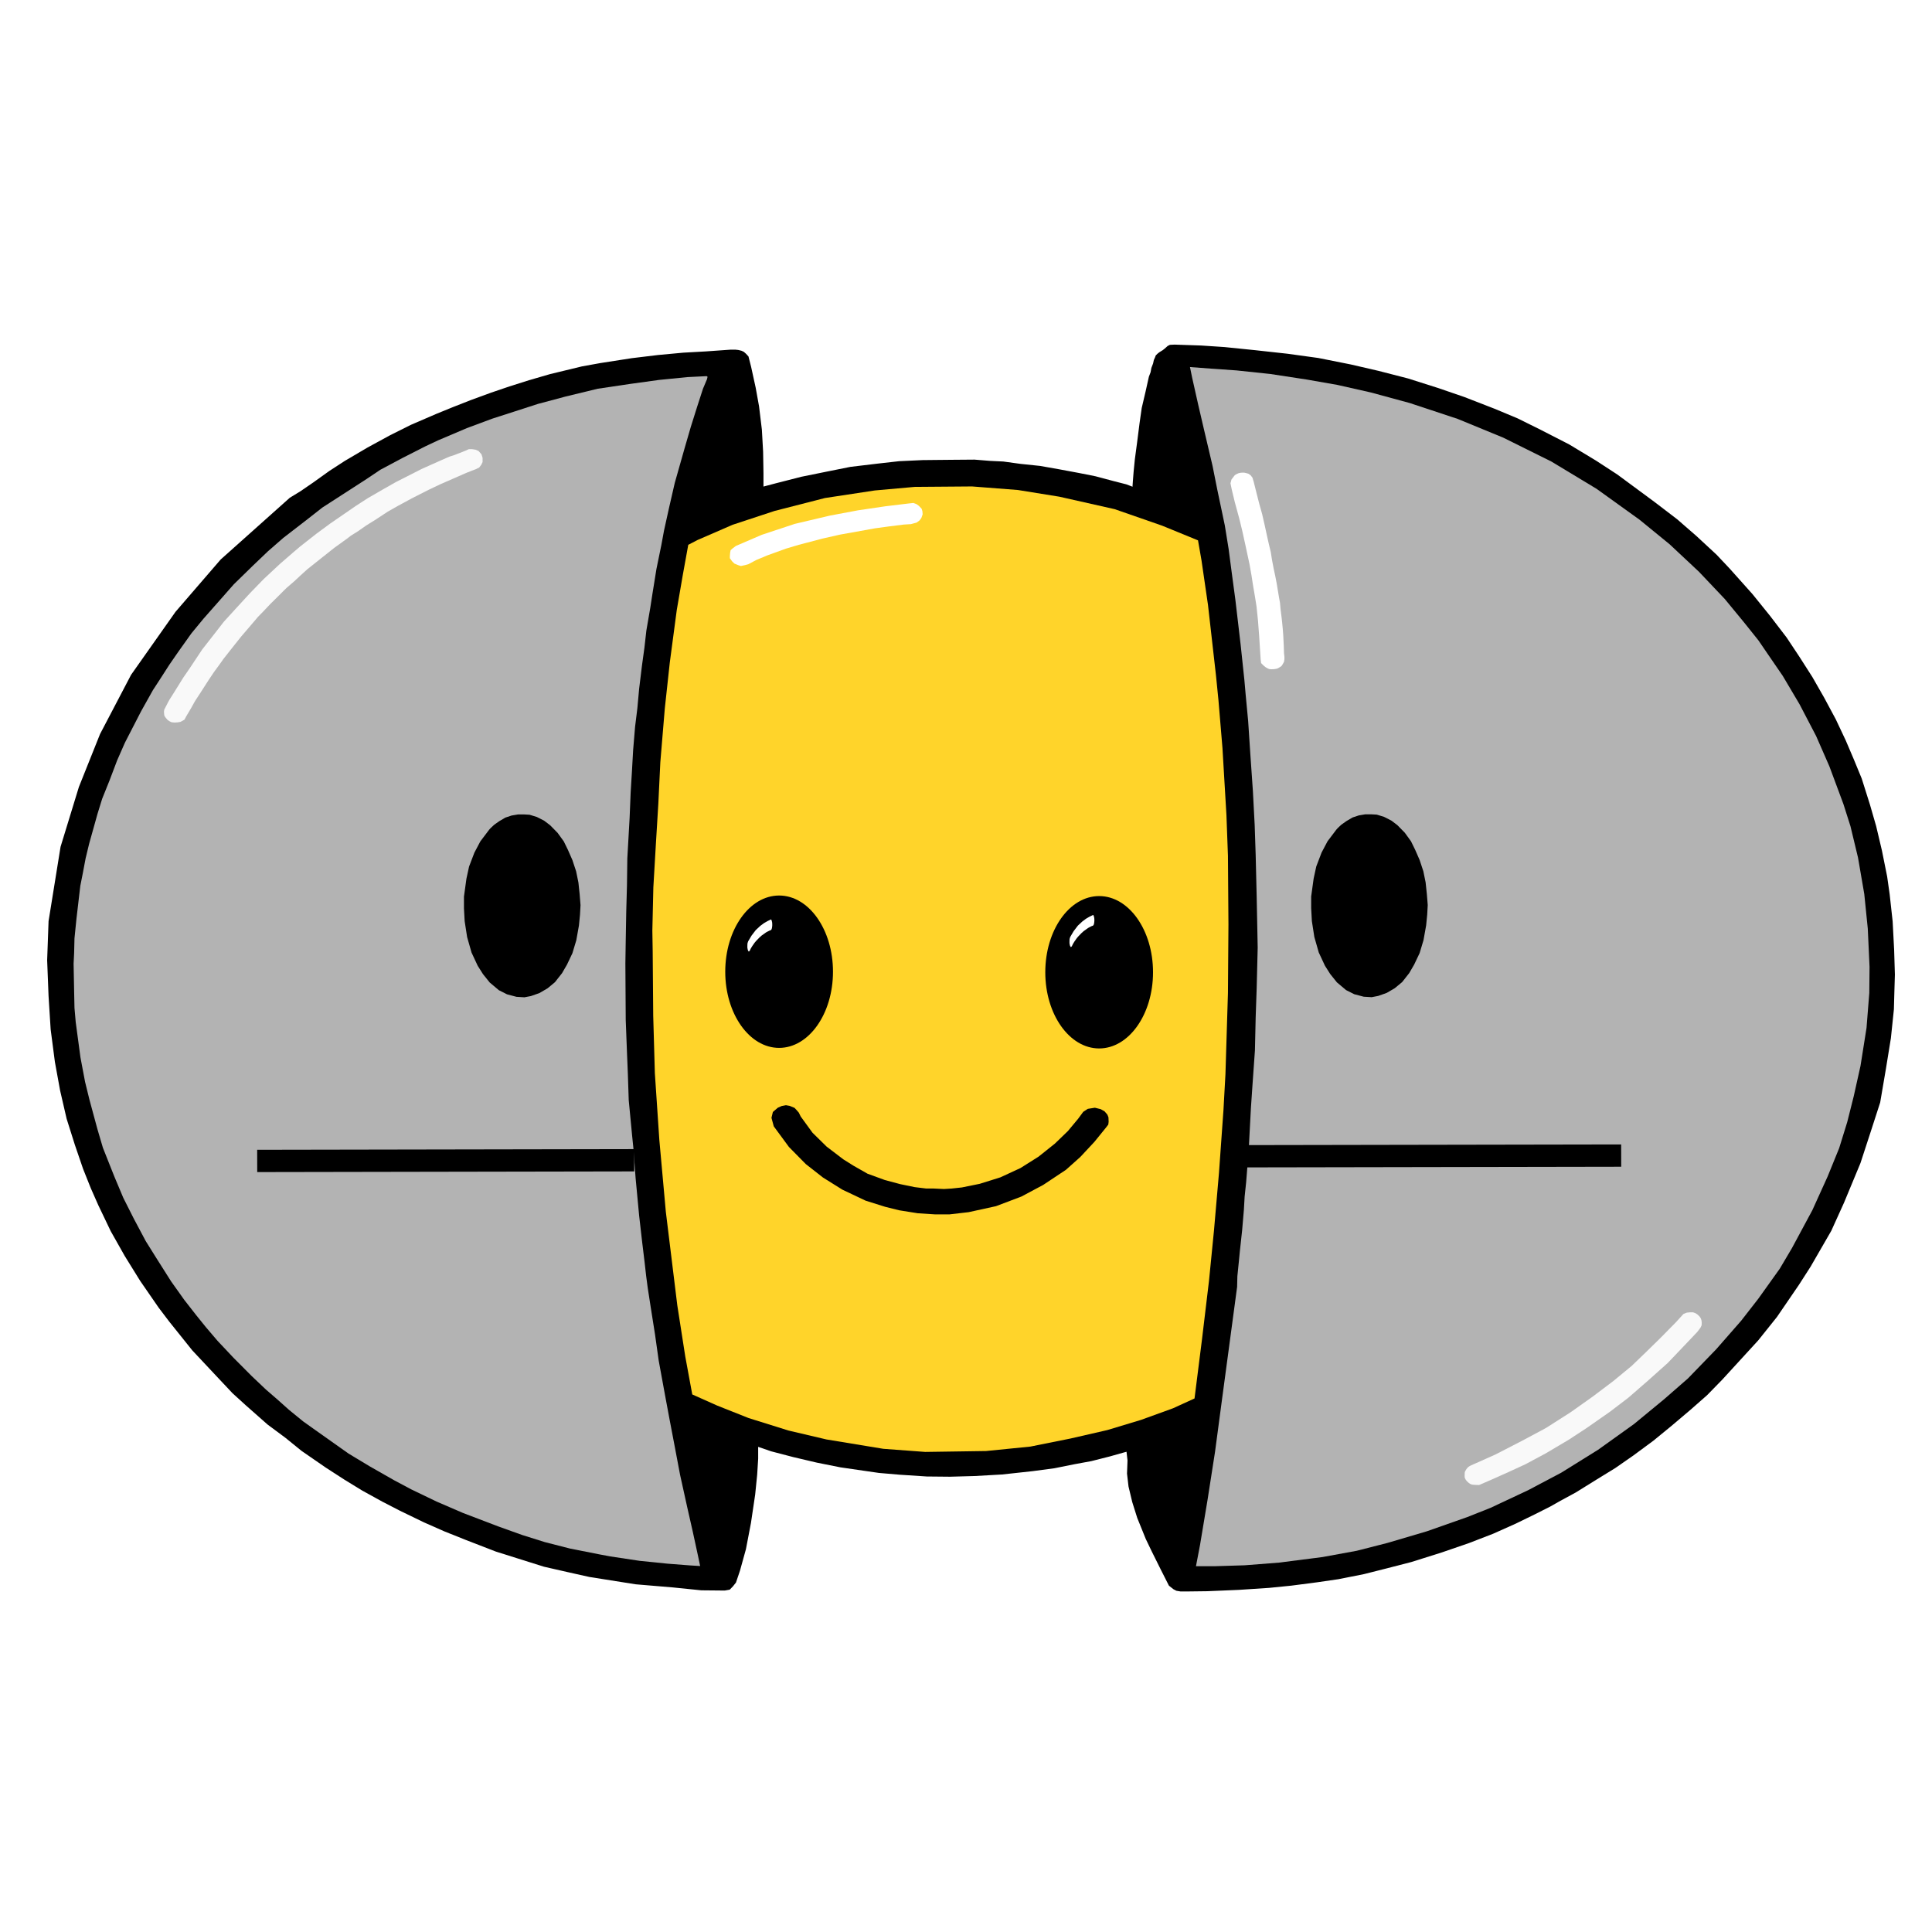
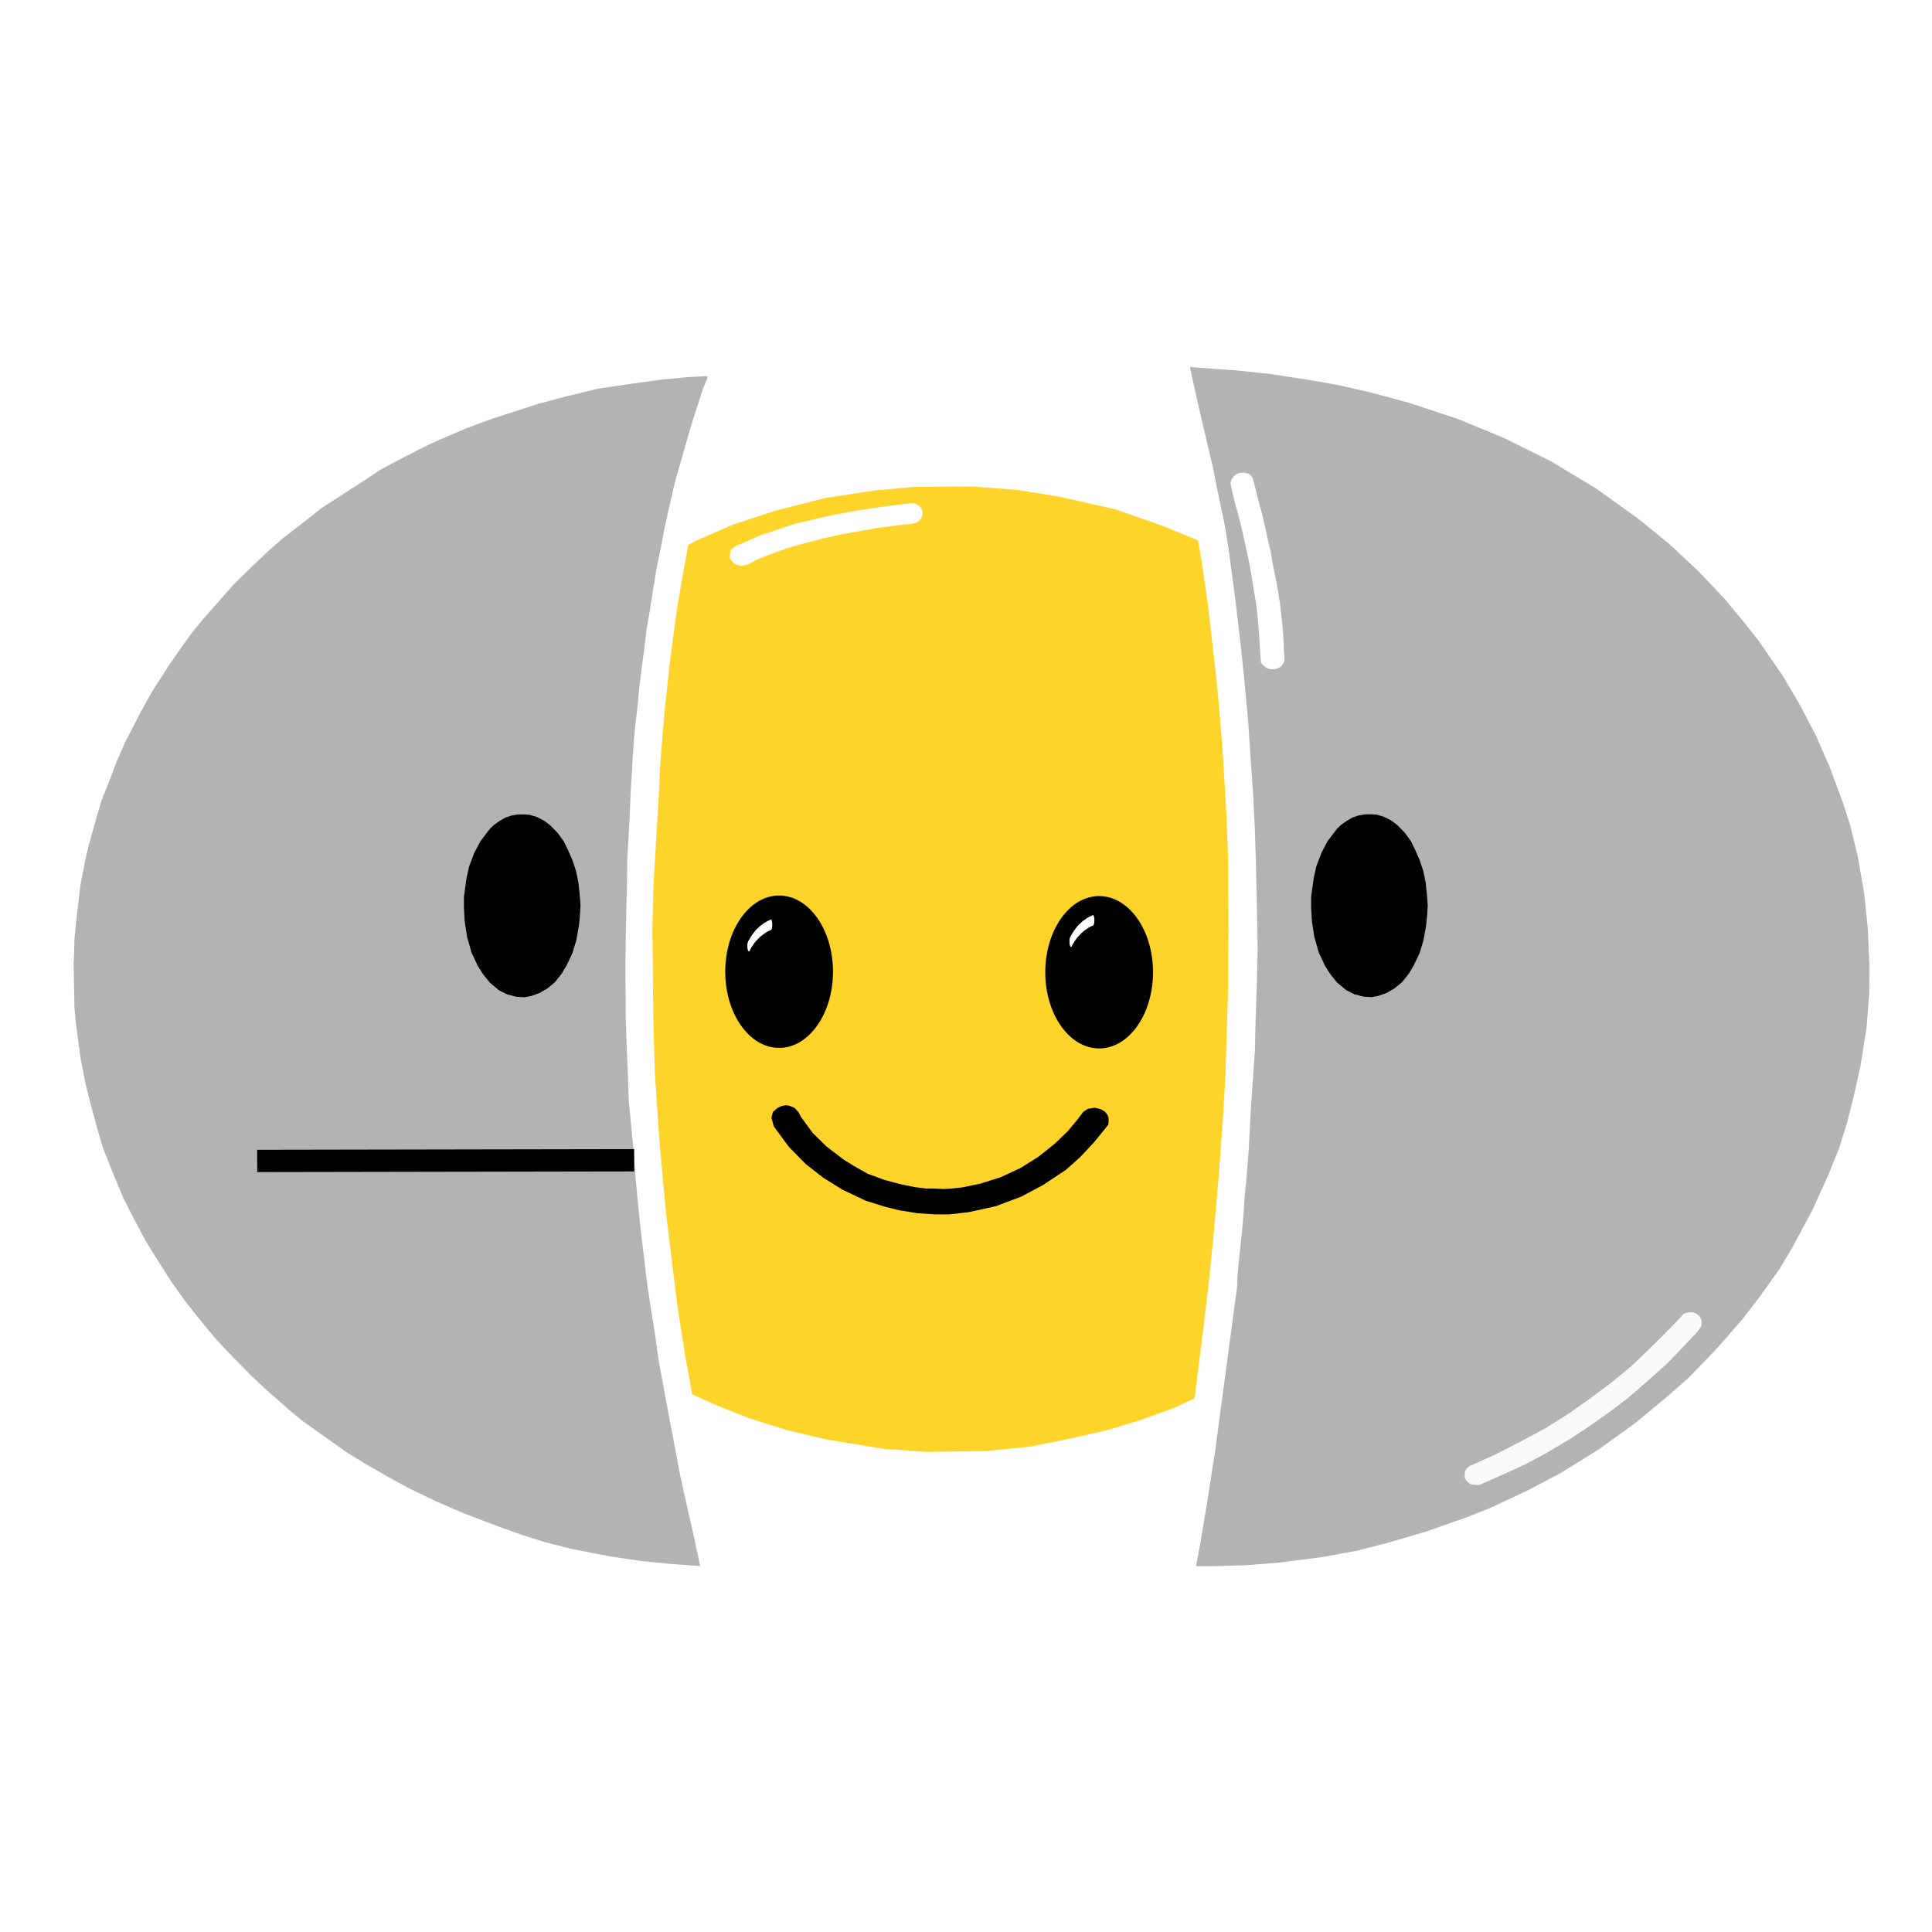
<svg xmlns="http://www.w3.org/2000/svg" xmlns:ns1="http://sodipodi.sourceforge.net/DTD/sodipodi-0.dtd" xmlns:ns2="http://www.inkscape.org/namespaces/inkscape" version="1.1" id="svg1" width="3000" height="3000" viewBox="0 0 3000 3000" ns1:docname="logoOfficial.svg" ns2:version="1.3 (0e150ed6c4, 2023-07-21)" ns2:export-filename="logoOfficial.jpg" ns2:export-xdpi="96" ns2:export-ydpi="96">
  <defs id="defs1">
    <clipPath clipPathUnits="userSpaceOnUse" id="clipPath3">
      <ellipse style="opacity:0.55;fill:#4d4d4d;stroke-width:1.003" id="ellipse3" cx="919.758" cy="1459.583" rx="75.665" ry="133.152" />
    </clipPath>
    <clipPath clipPathUnits="userSpaceOnUse" id="clipPath3-3">
-       <ellipse style="opacity:0.55;fill:#4d4d4d;stroke-width:1.003" id="ellipse3-4" cx="919.758" cy="1459.583" rx="75.665" ry="133.152" />
-     </clipPath>
+       </clipPath>
    <filter style="color-interpolation-filters:sRGB" id="filter11" ns2:label="Background-Texture">
      <feTurbulence id="feTurbulence12" type="fractalNoise" />
    </filter>
    <filter style="color-interpolation-filters:sRGB" id="filter12" ns2:label="filter2" />
    <filter ns2:label="Organic" ns2:menu="Textures" ns2:menu-tooltip="Bulging, knotty, slick 3D surface" height="1.266" y="-0.116" width="1.044" x="-0.019" style="color-interpolation-filters:sRGB;" id="filter20">
      <feGaussianBlur stdDeviation="0.5" in="SourceGraphic" result="result1" id="feGaussianBlur16" />
      <feTurbulence type="fractalNoise" baseFrequency="0.04" numOctaves="10" result="result0" id="feTurbulence16" />
      <feGaussianBlur result="result8" stdDeviation="1" id="feGaussianBlur17" />
      <feDisplacementMap in2="result0" in="result1" xChannelSelector="R" yChannelSelector="B" scale="20" result="result2" id="feDisplacementMap17" />
      <feComposite result="result7" operator="in" in="result2" in2="result8" id="feComposite17" />
      <feComposite in2="result7" result="fbSourceGraphic" k2="0.15" in="result2" k1="2" operator="arithmetic" id="feComposite18" />
      <feColorMatrix values="1 0 0 -1 0 1 0 1 -1 0 1 0 0 -1 0 -0.8 -1 0 3.7 -2.6 " in="fbSourceGraphic" result="fbSourceGraphicAlpha" type="matrix" id="feColorMatrix18" />
      <feGaussianBlur stdDeviation="0.5" result="result9" id="feGaussianBlur18" />
      <feSpecularLighting surfaceScale="10" specularExponent="3" result="result11" specularConstant="0.7" id="feSpecularLighting18">
        <feDistantLight azimuth="235" elevation="55" id="feDistantLight18" />
      </feSpecularLighting>
      <feDiffuseLighting in="result9" lighting-color="rgb(255,255,255)" result="result6" diffuseConstant="0.4" surfaceScale="50" id="feDiffuseLighting19">
        <feDistantLight elevation="10" azimuth="235" id="feDistantLight19" />
      </feDiffuseLighting>
      <feBlend result="result10" mode="screen" in2="result11" id="feBlend19" />
      <feComposite in2="fbSourceGraphic" in="result10" result="result2" operator="in" id="feComposite19" />
      <feComposite k3="0.9" k2="1" operator="arithmetic" in2="fbSourceGraphic" id="feComposite20" result="fbSourceGraphic" />
      <feColorMatrix result="fbSourceGraphicAlpha" in="fbSourceGraphic" values="0 0 0 -1 0 0 0 0 -1 0 0 0 0 -1 0 0 0 0 1 0" id="feColorMatrix20" />
      <feTurbulence id="feTurbulence20" seed="10" baseFrequency="0.12 0.02" numOctaves="10" type="fractalNoise" in="fbSourceGraphic" />
      <feColorMatrix id="feColorMatrix21" values="1 0 0 0 0 0 1 0 0 0 0 0 1 0 0 0 0 0 0.7 0 " result="result5" />
      <feComposite id="feComposite21" in2="result5" operator="out" in="fbSourceGraphic" />
      <feMorphology id="feMorphology21" result="result3" radius="1.3" operator="dilate" />
      <feTurbulence id="feTurbulence21" seed="25" type="turbulence" baseFrequency="0.08 0.05" numOctaves="8" result="result91" />
      <feDisplacementMap id="feDisplacementMap21" result="result4" scale="5" yChannelSelector="G" xChannelSelector="R" in="result3" in2="result91" />
      <feSpecularLighting id="feSpecularLighting21" specularExponent="35" specularConstant="1" surfaceScale="2" lighting-color="rgb(255,255,255)" result="result1" in="result4">
        <feDistantLight id="feDistantLight21" azimuth="235" elevation="75" />
      </feSpecularLighting>
      <feComposite id="feComposite22" operator="in" result="result2" in="result1" in2="result4" />
      <feComposite id="feComposite23" k3="1" k2="1" operator="arithmetic" result="result4" in="result4" in2="result2" />
      <feBlend id="feBlend23" mode="multiply" in2="result4" result="fbSourceGraphic" />
      <feColorMatrix result="fbSourceGraphicAlpha" in="fbSourceGraphic" values="0 0 0 -1 0 0 0 0 -1 0 0 0 0 -1 0 0 0 0 1 0" id="feColorMatrix23" />
      <feTurbulence id="feTurbulence23" seed="8" type="fractalNoise" baseFrequency="0.03" numOctaves="5" result="result8" in="fbSourceGraphic" />
      <feColorMatrix id="feColorMatrix24" values="1 0 0 0 0 0 1 0 0 0 0 0 1 0 0 0 0 0 4 -0.7 " result="result5" />
      <feComposite id="feComposite24" result="result11" in2="result5" operator="in" in="fbSourceGraphic" />
      <feDisplacementMap id="feDisplacementMap24" result="result4" scale="50" yChannelSelector="G" xChannelSelector="R" in="result11" in2="result8" />
      <feComposite id="feComposite25" result="result7" in2="fbSourceGraphicAlpha" operator="arithmetic" in="result4" k2="1.3" />
      <feColorMatrix id="feColorMatrix25" result="fbSourceGraphicAlpha" in="result7" values="1 0 0 -1 0 1 0 1 -1 0 1 0 0 -1 0 -0.8 -1 0 4 -2.5 " />
      <feGaussianBlur id="feGaussianBlur25" stdDeviation="0.5" result="result10" />
      <feDiffuseLighting id="feDiffuseLighting25" surfaceScale="15" diffuseConstant="0.4" result="result6" lighting-color="rgb(255,255,255)" in="result10">
        <feDistantLight id="feDistantLight25" azimuth="235" elevation="25" />
      </feDiffuseLighting>
      <feComposite id="feComposite26" operator="in" result="result2" in="result6" in2="result7" />
      <feComposite id="feComposite27" in2="result7" operator="arithmetic" k2="0.8" k3="0.8" result="result12" />
      <feBlend id="feBlend27" in2="result12" mode="lighten" result="fbSourceGraphic" />
      <feColorMatrix result="fbSourceGraphicAlpha" in="fbSourceGraphic" values="0 0 0 -1 0 0 0 0 -1 0 0 0 0 -1 0 0 0 0 1 0" id="feColorMatrix27" />
      <feGaussianBlur id="feGaussianBlur27" result="result1" in="fbSourceGraphic" stdDeviation="2" />
      <feTurbulence id="feTurbulence27" result="result0" numOctaves="5" baseFrequency="0.05" type="fractalNoise" />
      <feDisplacementMap id="feDisplacementMap27" result="result2" scale="10" yChannelSelector="G" xChannelSelector="R" in="result1" in2="result0" />
      <feColorMatrix id="feColorMatrix28" values="1 0 0 0 0 0 1 0 0 0 0 0 1 0 0 0 0 0 10 0 " result="result3" />
      <feBlend id="feBlend28" mode="multiply" in="result2" result="result5" in2="result3" />
      <feGaussianBlur id="feGaussianBlur28" result="result4" in="result3" stdDeviation="5" />
      <feComposite id="feComposite28" k1="0.5" k3="1.5" k2="0.15" in="result4" in2="result5" operator="arithmetic" result="result6" />
      <feComposite id="feComposite29" operator="in" in="result6" in2="result4" result="fbSourceGraphic" />
      <feColorMatrix result="fbSourceGraphicAlpha" in="fbSourceGraphic" values="0 0 0 -1 0 0 0 0 -1 0 0 0 0 -1 0 0 0 0 1 0" id="feColorMatrix29" />
      <feFlood id="feFlood29" result="flood" in="fbSourceGraphic" flood-opacity="0.498" flood-color="rgb(0,0,0)" />
      <feGaussianBlur id="feGaussianBlur29" result="blur" in="fbSourceGraphic" stdDeviation="3" />
      <feOffset id="feOffset29" result="offset" in="blur" dx="6" dy="6" />
      <feComposite id="feComposite30" result="comp1" operator="in" in="flood" in2="offset" />
      <feComposite id="feComposite31" result="fbSourceGraphic" operator="over" in="fbSourceGraphic" in2="comp1" />
      <feColorMatrix result="fbSourceGraphicAlpha" in="fbSourceGraphic" values="0 0 0 -1 0 0 0 0 -1 0 0 0 0 -1 0 0 0 0 1 0" id="feColorMatrix31" />
      <feFlood id="feFlood31" result="flood" in="fbSourceGraphic" flood-opacity="0.498" flood-color="rgb(0,0,0)" />
      <feGaussianBlur id="feGaussianBlur31" result="blur" in="fbSourceGraphic" stdDeviation="3" />
      <feOffset id="feOffset31" result="offset" in="blur" dx="6" dy="6" />
      <feComposite id="feComposite32" result="comp1" operator="in" in="flood" in2="offset" />
      <feComposite id="feComposite33" result="fbSourceGraphic" operator="over" in="fbSourceGraphic" in2="comp1" />
      <feColorMatrix result="fbSourceGraphicAlpha" in="fbSourceGraphic" values="0 0 0 -1 0 0 0 0 -1 0 0 0 0 -1 0 0 0 0 1 0" id="feColorMatrix33" />
      <feTurbulence id="feTurbulence33" seed="8" type="fractalNoise" baseFrequency="0.03" numOctaves="5" result="result8" in="fbSourceGraphic" />
      <feColorMatrix id="feColorMatrix34" values="1 0 0 0 0 0 1 0 0 0 0 0 1 0 0 0 0 0 4 -0.7 " result="result5" />
      <feComposite id="feComposite34" result="result11" in2="result5" operator="in" in="fbSourceGraphic" />
      <feDisplacementMap id="feDisplacementMap34" result="result4" scale="50" yChannelSelector="G" xChannelSelector="R" in="result11" in2="result8" />
      <feComposite id="feComposite35" result="result7" in2="fbSourceGraphicAlpha" operator="arithmetic" in="result4" k2="1.3" />
      <feColorMatrix id="feColorMatrix35" result="fbSourceGraphicAlpha" in="result7" values="1 0 0 -1 0 1 0 1 -1 0 1 0 0 -1 0 -0.8 -1 0 4 -2.5 " />
      <feGaussianBlur id="feGaussianBlur35" stdDeviation="0.5" result="result10" />
      <feDiffuseLighting id="feDiffuseLighting35" surfaceScale="15" diffuseConstant="0.4" result="result6" lighting-color="rgb(255,255,255)" in="result10">
        <feDistantLight id="feDistantLight35" azimuth="235" elevation="25" />
      </feDiffuseLighting>
      <feComposite id="feComposite36" operator="in" result="result2" in="result6" in2="result7" />
      <feComposite id="feComposite37" in2="result7" operator="arithmetic" k2="0.8" k3="0.8" result="result12" />
      <feBlend id="feBlend37" in2="result12" mode="lighten" result="fbSourceGraphic" />
      <feColorMatrix result="fbSourceGraphicAlpha" in="fbSourceGraphic" values="0 0 0 -1 0 0 0 0 -1 0 0 0 0 -1 0 0 0 0 1 0" id="feColorMatrix37" />
      <feTurbulence id="feTurbulence37" numOctaves="3" baseFrequency="0.037" result="result0" in="fbSourceGraphic" />
      <feSpecularLighting id="feSpecularLighting37" specularExponent="24.3" surfaceScale="2" specularConstant="1" result="result1">
        <feDistantLight id="feDistantLight37" elevation="45" azimuth="225" />
      </feSpecularLighting>
      <feDiffuseLighting id="feDiffuseLighting37" in="result0" surfaceScale="3" diffuseConstant="1.21">
        <feDistantLight id="feDistantLight38" azimuth="225" elevation="42" />
      </feDiffuseLighting>
      <feBlend id="feBlend38" in2="fbSourceGraphic" mode="multiply" result="result91" />
      <feComposite id="feComposite38" operator="arithmetic" in="result1" k2="1" k3="1" in2="result91" />
      <feComposite id="feComposite39" in2="fbSourceGraphicAlpha" operator="in" result="result2" />
    </filter>
    <filter style="color-interpolation-filters:sRGB;" ns2:label="Drop Shadow" id="filter46" x="-0.003" y="-0.021" width="1.01" height="1.089">
      <feFlood result="flood" in="SourceGraphic" flood-opacity="0.498" flood-color="rgb(0,0,0)" id="feFlood45" />
      <feGaussianBlur result="blur" in="SourceGraphic" stdDeviation="3" id="feGaussianBlur45" />
      <feOffset result="offset" in="blur" dx="6" dy="16.261" id="feOffset45" />
      <feComposite result="comp1" operator="in" in="flood" in2="offset" id="feComposite45" />
      <feComposite result="comp2" operator="over" in="SourceGraphic" in2="comp1" id="feComposite46" />
    </filter>
    <filter style="color-interpolation-filters:sRGB;" ns2:label="Drop Shadow" id="filter52" x="-0.003" y="-0.004" width="1.009" height="1.022">
      <feFlood result="flood" in="SourceGraphic" flood-opacity="0.498" flood-color="rgb(0,0,0)" id="feFlood51" />
      <feGaussianBlur result="blur" in="SourceGraphic" stdDeviation="3" id="feGaussianBlur51" />
      <feOffset result="offset" in="blur" dx="6" dy="25.38" id="feOffset51" />
      <feComposite result="comp1" operator="in" in="flood" in2="offset" id="feComposite51" />
      <feComposite result="comp2" operator="over" in="SourceGraphic" in2="comp1" id="feComposite52" />
    </filter>
  </defs>
  <ns1:namedview id="namedview1" pagecolor="#505050" bordercolor="#ffffff" borderopacity="1" ns2:showpageshadow="0" ns2:pageopacity="0" ns2:pagecheckerboard="1" ns2:deskcolor="#505050" ns2:zoom="0.19351156" ns2:cx="498.67822" ns2:cy="1883.6084" ns2:window-width="1920" ns2:window-height="1009" ns2:window-x="-8" ns2:window-y="-8" ns2:window-maximized="1" ns2:current-layer="layer2" showgrid="false" />
  <g ns2:groupmode="layer" ns2:label="Image" id="g1" />
  <g ns2:groupmode="layer" id="layer1" ns2:label="background" />
  <g ns2:groupmode="layer" id="layer2" ns2:label="background-texture">
    <g id="g19" transform="matrix(1.199,0,0,1.071,-191.362,2870.937)" style="filter:url(#filter52)">
-       <path style="fill:#000000" d="m 528.913,-1984.331 -89.525,89.525 -58.465,75.822 -57.552,91.352 -40.195,85.871 -27.406,76.736 -23.752,86.784 -15.53,107.795 -1.827,56.638 1.827,52.071 2.706,48.224 5.491,47.155 6.782,41.664 8.398,40.695 10.658,37.788 10.658,34.882 10.012,28.099 9.689,24.546 16.149,37.788 18.087,35.851 20.025,36.173 23.9,38.757 13.565,20.025 30.037,41.987 28.422,33.913 23.577,28.099 17.118,17.441 28.422,28.099 22.931,19.056 20.994,19.056 31.329,24.223 24.546,17.764 22.608,15.503 26.161,16.149 22.931,13.242 31.006,16.795 26.807,13.242 27.453,12.273 38.757,16.795 28.422,10.012 33.913,11.95 30.36,7.752 28.422,7.106 60.074,10.658 48.124,4.522 36.819,4.199 30.36,0.323 6.46,-1.292 4.199,-4.845 3.876,-5.491 5.168,-17.118 7.752,-31.329 6.46,-37.788 5.491,-41.341 2.584,-28.745 1.292,-23.254 v -17.118 l 16.795,6.46 28.745,8.397 30.683,8.075 30.36,6.782 49.739,8.075 26.807,2.584 35.205,2.584 30.037,0.323 31.652,-0.969 35.85,-2.261 39.726,-4.845 28.099,-4.199 25.838,-5.814 21.962,-4.522 23.9,-6.782 18.41,-5.814 3.23,-0.969 1.292,12.596 -0.646,19.056 1.938,18.733 4.845,22.608 6.46,22.931 10.981,30.36 7.752,18.087 11.627,26.161 10.658,23.577 5.814,5.168 3.876,2.261 5.168,0.969 h 10.981 l 23.577,-0.323 41.018,-1.938 39.403,-2.907 28.745,-3.23 33.267,-4.845 27.776,-4.522 33.267,-7.428 27.453,-7.752 33.59,-9.689 39.403,-13.888 35.205,-13.565 31.329,-13.565 29.068,-14.534 24.869,-13.565 20.025,-11.304 13.242,-8.397 19.702,-11.95 26.484,-18.41 24.869,-17.118 23.254,-18.087 26.161,-21.64 23.254,-21.317 24.869,-23.577 21.317,-20.994 19.702,-22.608 46.509,-56.844 24.223,-33.913 28.422,-46.509 15.18,-26.484 26.807,-51.999 16.472,-40.695 21.317,-57.49 13.565,-46.509 11.95,-41.341 7.428,-48.77 6.46,-44.571 3.876,-41.664 0.646,-26.161 0.646,-24.223 -0.969,-35.851 -1.938,-41.341 -3.876,-39.403 -3.23,-25.515 -6.782,-37.788 -7.428,-35.205 -8.075,-31.329 -10.658,-37.788 -10.335,-28.099 -10.335,-27.13 -12.919,-30.683 -15.18,-31.652 -15.18,-29.714 -16.795,-29.391 -16.472,-27.776 -21.64,-31.652 -22.608,-31.329 -29.391,-36.82 -17.118,-20.348 -26.161,-27.13 -24.869,-24.223 -29.068,-24.869 -48.447,-40.049 -27.453,-20.025 -34.882,-23.577 -37.142,-21.317 -29.714,-16.472 -29.714,-13.888 -39.403,-17.118 -33.59,-12.919 -39.08,-13.888 -38.111,-10.981 -36.173,-9.366 -41.987,-9.366 -39.726,-6.137 -41.987,-5.168 -39.726,-4.522 -30.36,-2.261 -34.236,-1.292 -6.137,0.323 -2.907,1.615 -3.876,3.876 -2.584,2.261 -4.199,2.907 -2.422,2.099 -2.342,2.584 -0.969,2.907 -1.534,3.795 -0.969,5.006 -2.18,6.298 -1.05,6.379 -2.18,6.379 -4.269,21.431 -5.024,23.98 -2.74,21.468 -3.197,28.091 -2.969,24.893 -1.599,18.042 -0.914,13.018 -0.457,7.308 v 1.37 l -7.993,-3.426 -15.987,-4.568 -23.752,-7.08 -21.468,-4.796 -25.122,-5.253 -25.35,-5.024 -25.35,-2.969 -22.381,-3.426 -17.128,-0.913 -20.097,-1.827 -26.264,0.228 -21.011,0.228 -19.869,0.228 -8.907,0.457 -21.696,1.142 -27.177,3.426 -35.856,4.796 -31.516,7.08 -32.202,7.308 -18.27,5.253 -14.388,4.111 -16.215,4.796 v -19.869 l -0.457,-30.603 -1.599,-31.973 -3.654,-33.8 -4.339,-26.949 -5.938,-30.375 -3.426,-15.073 -3.197,-3.882 -2.741,-2.74 -2.969,-1.599 -4.111,-1.142 -3.654,-0.457 h -6.851 l -5.938,0.457 -11.419,0.913 -14.388,1.142 -29.233,1.827 -32.887,3.426 -33.8,4.568 -40.652,7.08 -23.752,4.796 -41.337,11.191 -27.406,8.907 -25.122,8.907 -23.98,9.135 -26.721,10.962 -22.838,10.049 -20.554,9.364 -33.572,16.215 -26.949,15.073 -29.233,17.814 -29.461,19.412 -20.097,14.616 -20.783,16.672 -16.672,12.789 z" id="path16-1" />
      <path style="fill:#b3b3b3" d="m 1068.804,-2160.64 -24.665,1.37 -36.998,4.111 -38.368,5.938 -41.108,6.851 -42.022,11.419 -35.17,10.505 -31.516,11.419 -27.862,10.049 -32.887,13.703 -37.454,17.814 -16.443,8.678 -29.689,16.9 -28.319,16.9 -18.27,13.703 -56.867,41.108 -22.153,19.412 -28.547,24.665 -19.869,19.412 -19.641,21.011 -14.616,15.987 -9.82,10.734 -39.053,49.558 -15.987,21.696 -17.128,26.949 -11.419,18.499 -11.419,19.869 -9.82,16.9 -10.734,21.468 -4.568,9.135 -21.011,45.676 -10.049,25.578 -9.82,29.004 -9.592,26.72 -5.938,21.468 -10.962,43.849 -4.568,21.239 -3.654,21.696 -3.197,18.042 -5.024,48.188 -2.512,27.862 -0.457,21.239 -0.685,15.53 0.685,39.967 0.457,24.208 1.599,20.554 6.166,51.386 5.938,35.17 5.71,26.035 10.277,42.479 7.08,26.949 9.135,25.807 5.938,16.672 11.419,30.375 13.703,30.375 15.302,32.202 14.159,25.35 18.727,33.115 17.128,26.949 15.302,21.924 12.332,17.128 15.301,20.097 20.554,24.437 23.752,26.72 18.499,19.641 14.845,14.388 14.845,14.845 18.499,16.9 15.758,12.561 42.935,34.029 27.406,18.499 31.516,20.097 22.61,13.475 32.658,17.585 34.029,16.443 45.448,19.412 31.288,12.561 29.233,10.277 32.658,9.364 38.139,8.45 14.159,2.969 37.911,6.395 36.084,4.111 29.004,2.512 13.246,0.913 -2.741,-14.616 -6.851,-35.399 -7.08,-34.942 -9.364,-47.503 -6.623,-39.281 -7.08,-41.565 -5.71,-34.257 -8.222,-50.244 -4.796,-38.139 -5.481,-38.825 -3.882,-28.091 -2.055,-17.357 -2.055,-20.326 -3.426,-31.745 -3.654,-35.856 -4.568,-54.355 -2.741,-42.022 -1.827,-20.097 -4.339,-50.929 -1.142,-38.368 -1.142,-31.288 -1.599,-46.59 -0.228,-39.738 -0.228,-42.25 0.457,-33.343 0.685,-42.707 0.914,-36.769 0.457,-39.281 2.969,-58.694 1.37,-37.226 1.599,-29.461 1.599,-31.745 2.512,-33.8 2.969,-26.949 2.284,-28.091 3.654,-33.572 3.197,-26.035 2.512,-24.893 5.024,-32.658 2.741,-19.869 5.253,-36.541 6.395,-34.942 3.426,-20.782 6.395,-32.43 7.537,-36.769 12.789,-50.472 7.993,-30.831 8.222,-29.233 7.537,-26.035 5.253,-13.931 0.685,-3.426 z" id="path14-2" />
      <path style="fill:#ffd42a" d="m 998.879,-1327.194 0.685,93.636 2.128,83.571 5.814,96.893 8.398,103.999 14.857,135.651 10.335,74.285 9.043,54.906 32.298,16.149 40.695,18.087 51.676,18.087 49.093,12.919 73.639,13.565 54.26,4.522 78.807,-1.292 57.49,-6.46 51.676,-11.627 47.801,-12.273 43.925,-14.857 41.341,-16.795 27.776,-14.211 9.689,-85.912 9.043,-84.62 6.46,-72.993 6.46,-83.328 5.814,-91.08 2.584,-52.322 3.23,-117.564 0.646,-99.477 -0.646,-99.477 -1.938,-58.782 -5.168,-97.539 -5.168,-69.117 -3.23,-36.174 -10.335,-102.061 -8.397,-64.596 -4.522,-29.068 -46.509,-21.317 -61.366,-23.9 -71.701,-18.087 -53.614,-9.689 -59.428,-5.168 -74.285,0.646 -51.676,5.168 -64.596,10.981 -65.242,18.733 -54.26,20.025 -45.217,21.962 -12.273,7.106 -7.106,43.925 -7.752,50.385 -9.043,76.223 -6.46,66.534 -5.814,78.161 -2.584,60.074 -3.23,59.428 -3.23,62.012 -1.292,62.658 z" id="path6-0" />
      <path style="fill:#ffffff" d="m 1106.573,-1914.436 33.59,-16.149 42.633,-15.826 45.217,-11.95 36.819,-7.751 35.205,-5.814 31.006,-4.199 5.491,-0.646 3.876,1.615 3.23,2.584 3.553,4.199 0.969,3.553 0.323,4.522 -1.615,5.168 -2.261,3.553 -3.876,3.23 -7.428,2.261 -9.366,0.646 -18.41,2.584 -19.056,2.907 -23.9,4.845 -20.994,4.199 -22.931,5.814 -30.683,9.043 -16.472,5.491 -23.9,9.689 -14.534,6.783 -10.335,6.137 -4.199,1.292 -5.491,1.292 -3.553,-1.292 -4.845,-2.261 -2.907,-3.23 -2.907,-4.522 v -3.23 l 0.323,-4.522 0.646,-3.876 2.584,-2.584 z" id="path7-4" />
      <path style="fill:#b3b3b3;stroke-width:1.005" d="m 1755.759,-840.245 -10.396,86.832 -9.097,75.816 -9.097,76.464 -9.747,69.984 -9.747,65.448 -5.198,30.456 h 25.341 l 37.687,-1.296 44.509,-3.888 56.53,-8.1 44.184,-9.072 39.636,-11.34 51.007,-16.848 52.631,-20.736 29.89,-13.284 48.733,-25.596 43.21,-25.596 47.433,-33.048 46.459,-37.26 38.986,-35.964 30.864,-30.132 36.712,-42.444 32.164,-41.148 22.092,-31.752 27.94,-43.74 15.919,-30.132 26.316,-54.756 19.818,-48.924 14.945,-41.148 10.396,-37.584 8.447,-37.584 8.772,-44.064 7.797,-55.08 3.574,-50.544 0.325,-37.908 -2.274,-55.404 -4.548,-50.22 -8.122,-52.812 -9.747,-45.36 -9.097,-32.076 -18.194,-54.756 -17.219,-44.064 -21.442,-46.008 -21.767,-41.148 -17.869,-29.16 -13.645,-22.356 -18.518,-25.92 -25.016,-34.02 -33.463,-39.528 -38.012,-39.852 -38.986,-35.64 -55.555,-44.712 -58.479,-39.528 -62.378,-34.668 -59.129,-27.216 -62.053,-23.004 -50.032,-15.228 -43.535,-11.016 -39.636,-7.776 -47.433,-8.1 -43.859,-5.184 -33.138,-2.592 -26.965,-2.268 2.924,15.876 7.797,38.88 7.472,35.964 11.046,52.488 6.173,34.668 9.747,51.84 4.873,33.696 4.224,35.964 4.548,37.908 6.823,65.124 4.873,51.516 1.624,20.736 3.249,38.556 2.924,49.572 3.249,52.488 2.274,48.6 1.3,43.74 1.3,60.588 1.3,73.548 -1.3,58.644 -1.3,42.12 -0.975,48.276 -3.249,51.516 -1.949,32.076 -2.924,61.884 -3.249,45.684 -1.949,20.736 -0.975,19.116 -2.274,29.808 -2.924,30.132 -1.3,14.904 -1.949,21.708 z" id="path8-7" />
      <path style="fill:#f9f9f9" d="m 2064.791,-584.426 25.579,-12.789 35.627,-20.554 29.689,-17.814 31.973,-22.838 28.776,-22.838 26.492,-22.381 23.752,-21.924 17.814,-19.184 19.184,-21.011 20.098,-22.838 10.049,-12.332 4.277,-1.92 4.279,-0.484 h 3.714 l 2.987,1.13 2.503,1.696 3.149,3.311 1.453,2.503 0.888,2.745 0.404,3.23 -0.162,4.279 -1.534,3.553 -4.118,6.056 -7.59,8.963 -10.937,12.899 -19.869,23.295 -11.419,11.419 -15.073,15.073 -24.437,23.752 -23.523,20.097 -30.375,23.752 -23.066,16.9 -29.918,19.869 -26.264,15.758 -21.696,11.191 -22.838,11.419 -15.53,7.537 -5.199,-0.198 -4.037,-0.404 -2.503,-1.171 -2.059,-1.736 -1.938,-1.978 -1.776,-2.624 -1.09,-2.624 -0.121,-2.745 0.081,-2.826 0.121,-2.342 0.646,-1.615 1.736,-3.23 2.019,-2.584 2.382,-1.696 4.36,-2.261 z" id="path9-9" />
-       <path style="fill:#f9f9f9" d="m 740.472,-2045.608 8.72,-3.714 7.267,-3.23 4.36,-2.261 h 3.876 l 4.683,0.807 3.876,1.776 3.876,4.845 1.453,5.168 v 6.136 l -1.615,3.876 -2.745,4.037 -4.36,2.422 -4.522,1.938 -7.752,3.391 -33.913,16.633 -15.18,8.074 -20.994,11.95 -19.217,11.627 -12.435,7.913 -16.472,12.112 -11.627,8.074 -10.497,8.236 -9.205,6.46 -5.652,4.845 -15.826,12.758 -17.441,15.503 -17.602,15.664 -9.689,9.851 -7.106,7.428 -5.168,5.006 -4.845,4.683 -3.553,3.876 -9.205,10.335 -8.074,8.882 -9.689,11.466 -6.782,7.752 -2.745,3.714 -18.41,24.062 -13.565,19.056 -9.851,14.05 -6.137,9.689 -5.652,8.559 -6.782,11.304 -11.789,20.509 -6.137,10.497 -5.652,11.304 -5.652,10.658 -2.584,5.329 -4.963,3.104 -3.882,0.799 -4.282,0.228 -3.597,-0.457 -2.341,-1.256 -2.569,-1.884 -1.656,-2.112 -1.656,-2.284 -1.142,-2.341 -0.285,-3.14 -0.114,-2.626 0.343,-2.512 c 0,0 0.685,-1.77 0.914,-2.112 0.228,-0.343 1.884,-3.997 1.884,-3.997 l 1.827,-4.054 2.17,-4.396 3.369,-5.938 2.455,-4.339 11.876,-21.411 7.936,-12.903 16.9,-28.433 14.845,-21.239 13.018,-18.727 15.987,-19.641 17.814,-21.696 17.814,-20.554 21.239,-22.153 16.215,-15.758 9.82,-9.364 20.783,-18.27 18.27,-15.073 16.9,-13.018 15.987,-12.332 15.758,-11.419 19.412,-12.561 16.9,-10.734 15.302,-8.678 18.042,-10.277 14.159,-7.08 11.876,-5.938 9.82,-4.796 z" id="path10-7" />
      <ellipse style="fill:#000000;stroke-width:1.04" id="path11-0" cx="1162.615" cy="-1297.164" rx="69.763" ry="110.459" />
      <ellipse style="fill:#000000;stroke-width:1.04" id="path11-6-6" cx="1577.09" cy="-1296.36" rx="69.763" ry="110.459" />
      <path style="fill:#000000" d="m 1884.318,-1503.219 -11.419,16.9 -7.765,16.443 -6.851,20.097 -3.426,17.585 -3.197,26.035 v 16.9 l 0.913,18.727 3.197,23.066 5.71,22.381 7.993,19.184 6.851,12.104 8.678,12.104 11.876,11.191 10.505,5.938 12.332,3.654 10.277,0.685 8.45,-1.827 10.962,-4.339 10.505,-6.851 9.592,-8.907 9.135,-13.018 6.395,-12.332 7.08,-16.672 5.024,-18.727 3.426,-21.468 1.37,-15.53 0.685,-13.931 -1.142,-15.987 -1.599,-16.9 -2.969,-16.215 -4.796,-16.215 -5.71,-14.616 -5.481,-12.561 -7.993,-12.332 -9.592,-10.962 -7.765,-6.623 -9.592,-5.481 -9.364,-3.197 -7.08,-0.457 h -7.765 l -8.45,1.599 -7.993,2.969 -7.993,5.253 -6.623,5.253 -4.568,4.796 z" id="path12-0" />
      <path style="fill:#000000" d="m 787.115,-1503.045 -11.419,16.9 -7.765,16.443 -6.851,20.097 -3.426,17.585 -3.197,26.035 v 16.9 l 0.913,18.727 3.197,23.066 5.71,22.381 7.993,19.184 6.851,12.104 8.678,12.104 11.876,11.191 10.505,5.938 12.332,3.654 10.277,0.685 8.45,-1.827 10.962,-4.339 10.505,-6.851 9.592,-8.907 9.135,-13.018 6.395,-12.332 7.08,-16.672 5.024,-18.727 3.426,-21.468 1.37,-15.53 0.685,-13.931 -1.142,-15.987 -1.599,-16.9 -2.969,-16.215 -4.796,-16.215 -5.71,-14.616 -5.481,-12.561 -7.993,-12.332 -9.592,-10.962 -7.765,-6.623 -9.592,-5.481 -9.364,-3.197 -7.08,-0.457 h -7.765 l -8.45,1.599 -7.993,2.969 -7.993,5.253 -6.623,5.253 -4.568,4.796 z" id="path12-8-1" />
      <path style="fill:#000000" d="m 1160.93,-1099.947 -6.395,6.166 -1.827,8.45 2.969,12.332 19.641,29.918 21.924,24.893 22.153,19.412 25.122,17.585 30.146,15.987 25.35,8.907 18.042,5.024 24.208,4.339 22.153,1.599 h 18.956 l 24.665,-3.197 35.399,-8.678 32.887,-13.931 28.319,-16.9 29.461,-21.924 18.499,-18.499 18.27,-21.924 15.073,-20.783 2.969,-4.339 0.457,-4.111 -0.228,-6.395 -1.37,-3.882 -3.654,-4.796 -5.024,-3.197 -7.537,-2.055 -9.135,1.599 -5.938,4.339 -6.623,10.049 -13.246,17.814 -16.9,18.27 -21.239,18.956 -23.295,16.443 -26.035,13.474 -26.721,9.364 -23.066,5.253 -13.246,1.599 -10.049,0.685 -13.018,-0.685 h -9.82 l -15.073,-2.055 -18.727,-4.339 -19.869,-5.938 -22.381,-9.135 -18.27,-11.647 -13.018,-9.135 -21.696,-18.499 -18.27,-20.097 -15.302,-23.523 -2.512,-5.71 -3.197,-4.111 -2.284,-2.741 -6.395,-2.969 -4.796,-0.913 -5.481,1.142 z" id="path3-7" />
      <path style="fill:#ffffff" d="m 1752.64,-2016.916 -4.199,6.137 -1.292,5.491 1.615,8.72 3.876,18.087 5.814,23.9 3.876,17.764 4.175,21.114 5.481,28.662 2.398,15.301 1.941,14.045 2.626,17.243 1.941,13.703 1.941,20.897 0.799,11.99 0.685,10.049 1.256,22.039 0.685,11.876 0.571,5.253 2.952,3.352 2.786,2.584 2.301,1.534 2.503,1.252 2.866,0.242 3.23,-0.121 3.876,-0.686 2.422,-1.292 3.432,-2.503 1.453,-2.422 1.817,-3.634 0.565,-3.755 v -3.472 l -0.525,-5.046 -0.332,-11.497 -0.685,-15.073 -0.571,-8.564 -0.799,-9.249 -0.685,-7.08 -1.37,-12.218 -0.799,-9.82 -1.37,-8.45 -2.855,-19.298 -1.941,-11.305 -2.055,-10.62 -2.17,-12.789 -1.484,-10.734 -2.284,-10.62 -2.055,-10.163 -3.54,-18.156 -3.312,-16.215 -3.768,-15.073 -3.426,-15.073 -3.654,-16.329 -1.713,-6.509 -2.398,-3.426 -2.855,-2.284 -3.312,-1.028 -2.398,-0.571 -3.882,0.114 -3.083,0.685 -2.512,1.256 -1.256,0.799 z" id="path13-1" />
-       <rect style="opacity:1;fill:#000000;stroke-width:0.696" id="rect17" width="488.212" height="32.328" x="1766.996" y="-1042.213" transform="matrix(1,-0.002,0.002,1,0,0)" />
      <rect style="fill:#000000;stroke-width:0.696" id="rect17-6" width="488.212" height="32.328" x="488.729" y="-1037.985" transform="matrix(1,-0.002,0.002,1,0,0)" />
      <path style="fill:#ffffff;stroke-width:0.257" d="m 1122.492,-1341.145 4.338,-8.24 5.506,-8.076 5.84,-6.098 4.755,-3.955 4.547,-2.966 4.005,-2.143 0.709,-0.33 0.501,0.824 0.417,1.319 0.459,2.142 0.125,1.813 0.042,2.307 -0.209,2.637 -0.292,1.813 -0.501,1.648 -0.959,1.154 -1.21,0.33 -2.378,1.318 -2.461,1.483 -3.087,2.472 -2.711,2.143 -2.962,2.966 -3.963,4.615 -2.127,2.802 -3.087,4.944 -1.877,3.461 -1.335,3.131 -0.542,0.659 -0.709,0.659 -0.459,-0.659 -0.626,-1.154 -0.375,-1.648 -0.375,-2.307 v -1.648 l 0.042,-2.307 0.083,-1.978 0.334,-1.319 z" id="path7-4-6" />
-       <path style="fill:#ffffff;stroke-width:0.257" d="m 1539.662,-1347.625 4.338,-8.24 5.506,-8.076 5.84,-6.098 4.755,-3.955 4.547,-2.966 4.005,-2.143 0.709,-0.33 0.501,0.824 0.417,1.319 0.459,2.142 0.125,1.813 0.042,2.307 -0.209,2.637 -0.292,1.813 -0.501,1.648 -0.959,1.154 -1.21,0.33 -2.378,1.318 -2.461,1.483 -3.087,2.472 -2.711,2.143 -2.962,2.966 -3.963,4.615 -2.127,2.802 -3.087,4.944 -1.877,3.461 -1.335,3.131 -0.542,0.659 -0.709,0.659 -0.459,-0.659 -0.626,-1.154 -0.375,-1.648 -0.375,-2.307 v -1.648 l 0.042,-2.307 0.083,-1.978 0.334,-1.319 z" id="path7-4-6-8" />
+       <path style="fill:#ffffff;stroke-width:0.257" d="m 1539.662,-1347.625 4.338,-8.24 5.506,-8.076 5.84,-6.098 4.755,-3.955 4.547,-2.966 4.005,-2.143 0.709,-0.33 0.501,0.824 0.417,1.319 0.459,2.142 0.125,1.813 0.042,2.307 -0.209,2.637 -0.292,1.813 -0.501,1.648 -0.959,1.154 -1.21,0.33 -2.378,1.318 -2.461,1.483 -3.087,2.472 -2.711,2.143 -2.962,2.966 -3.963,4.615 -2.127,2.802 -3.087,4.944 -1.877,3.461 -1.335,3.131 -0.542,0.659 -0.709,0.659 -0.459,-0.659 -0.626,-1.154 -0.375,-1.648 -0.375,-2.307 v -1.648 l 0.042,-2.307 0.083,-1.978 0.334,-1.319 " id="path7-4-6-8" />
    </g>
  </g>
</svg>